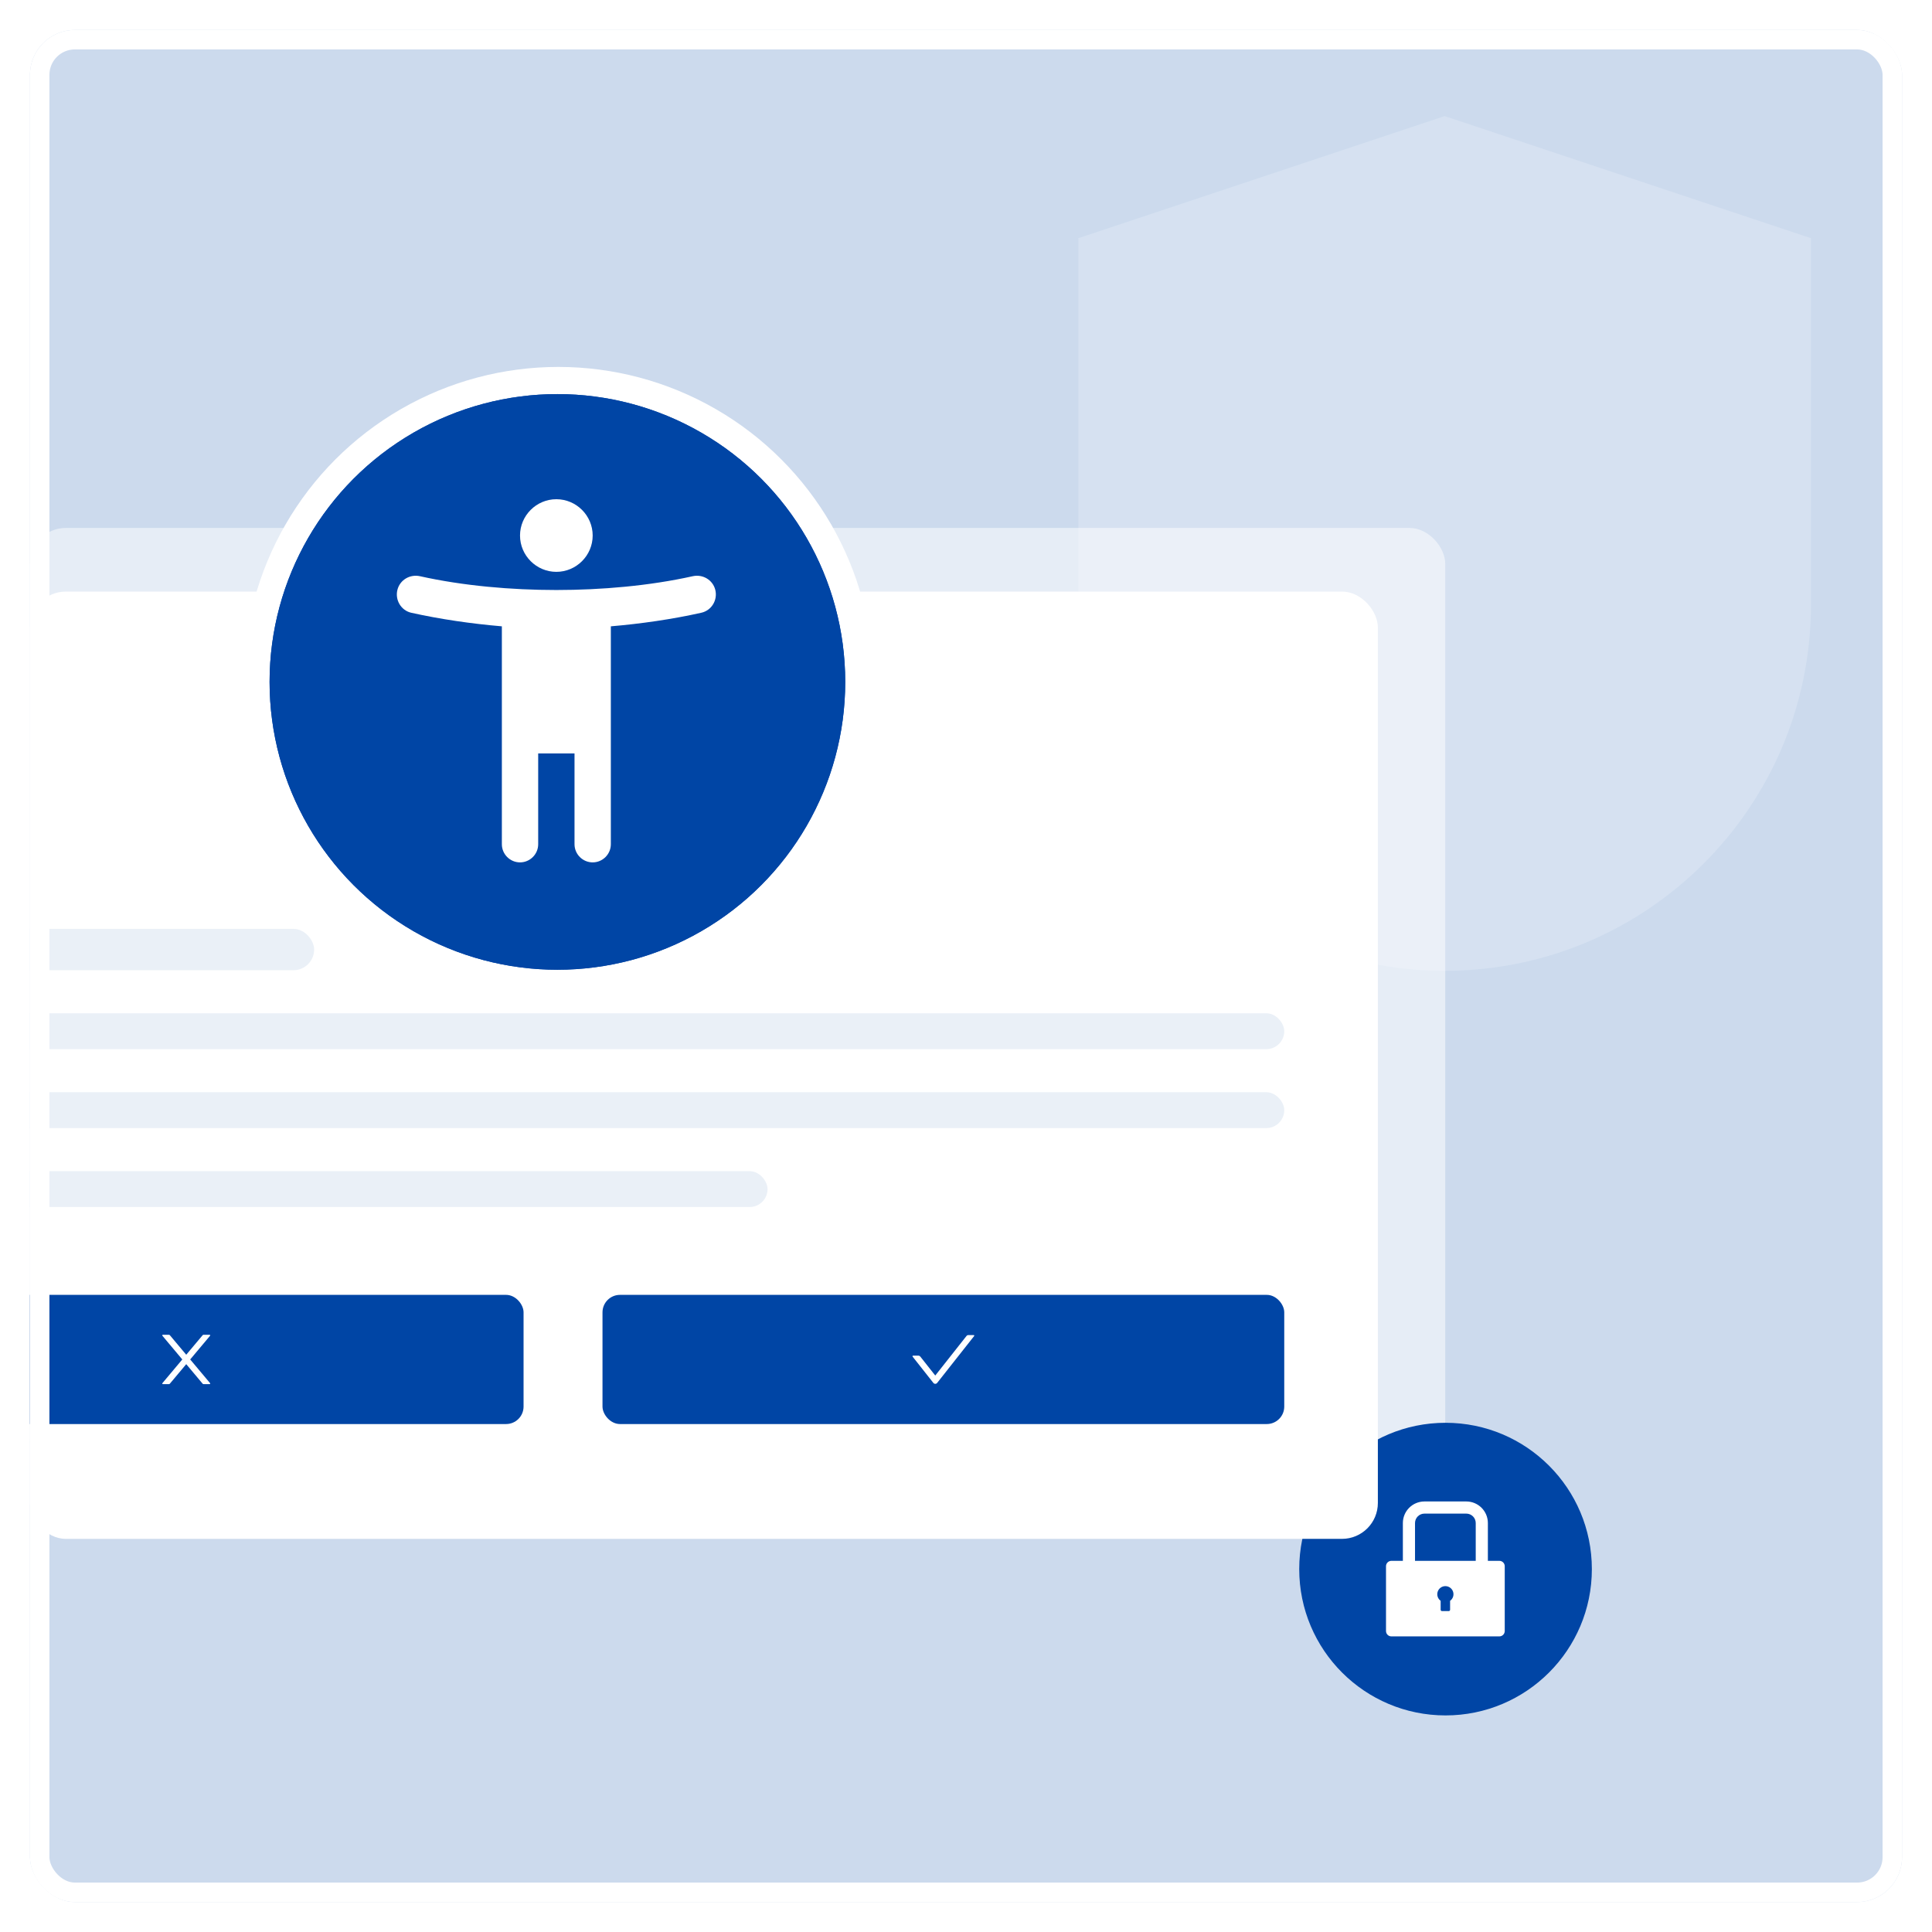
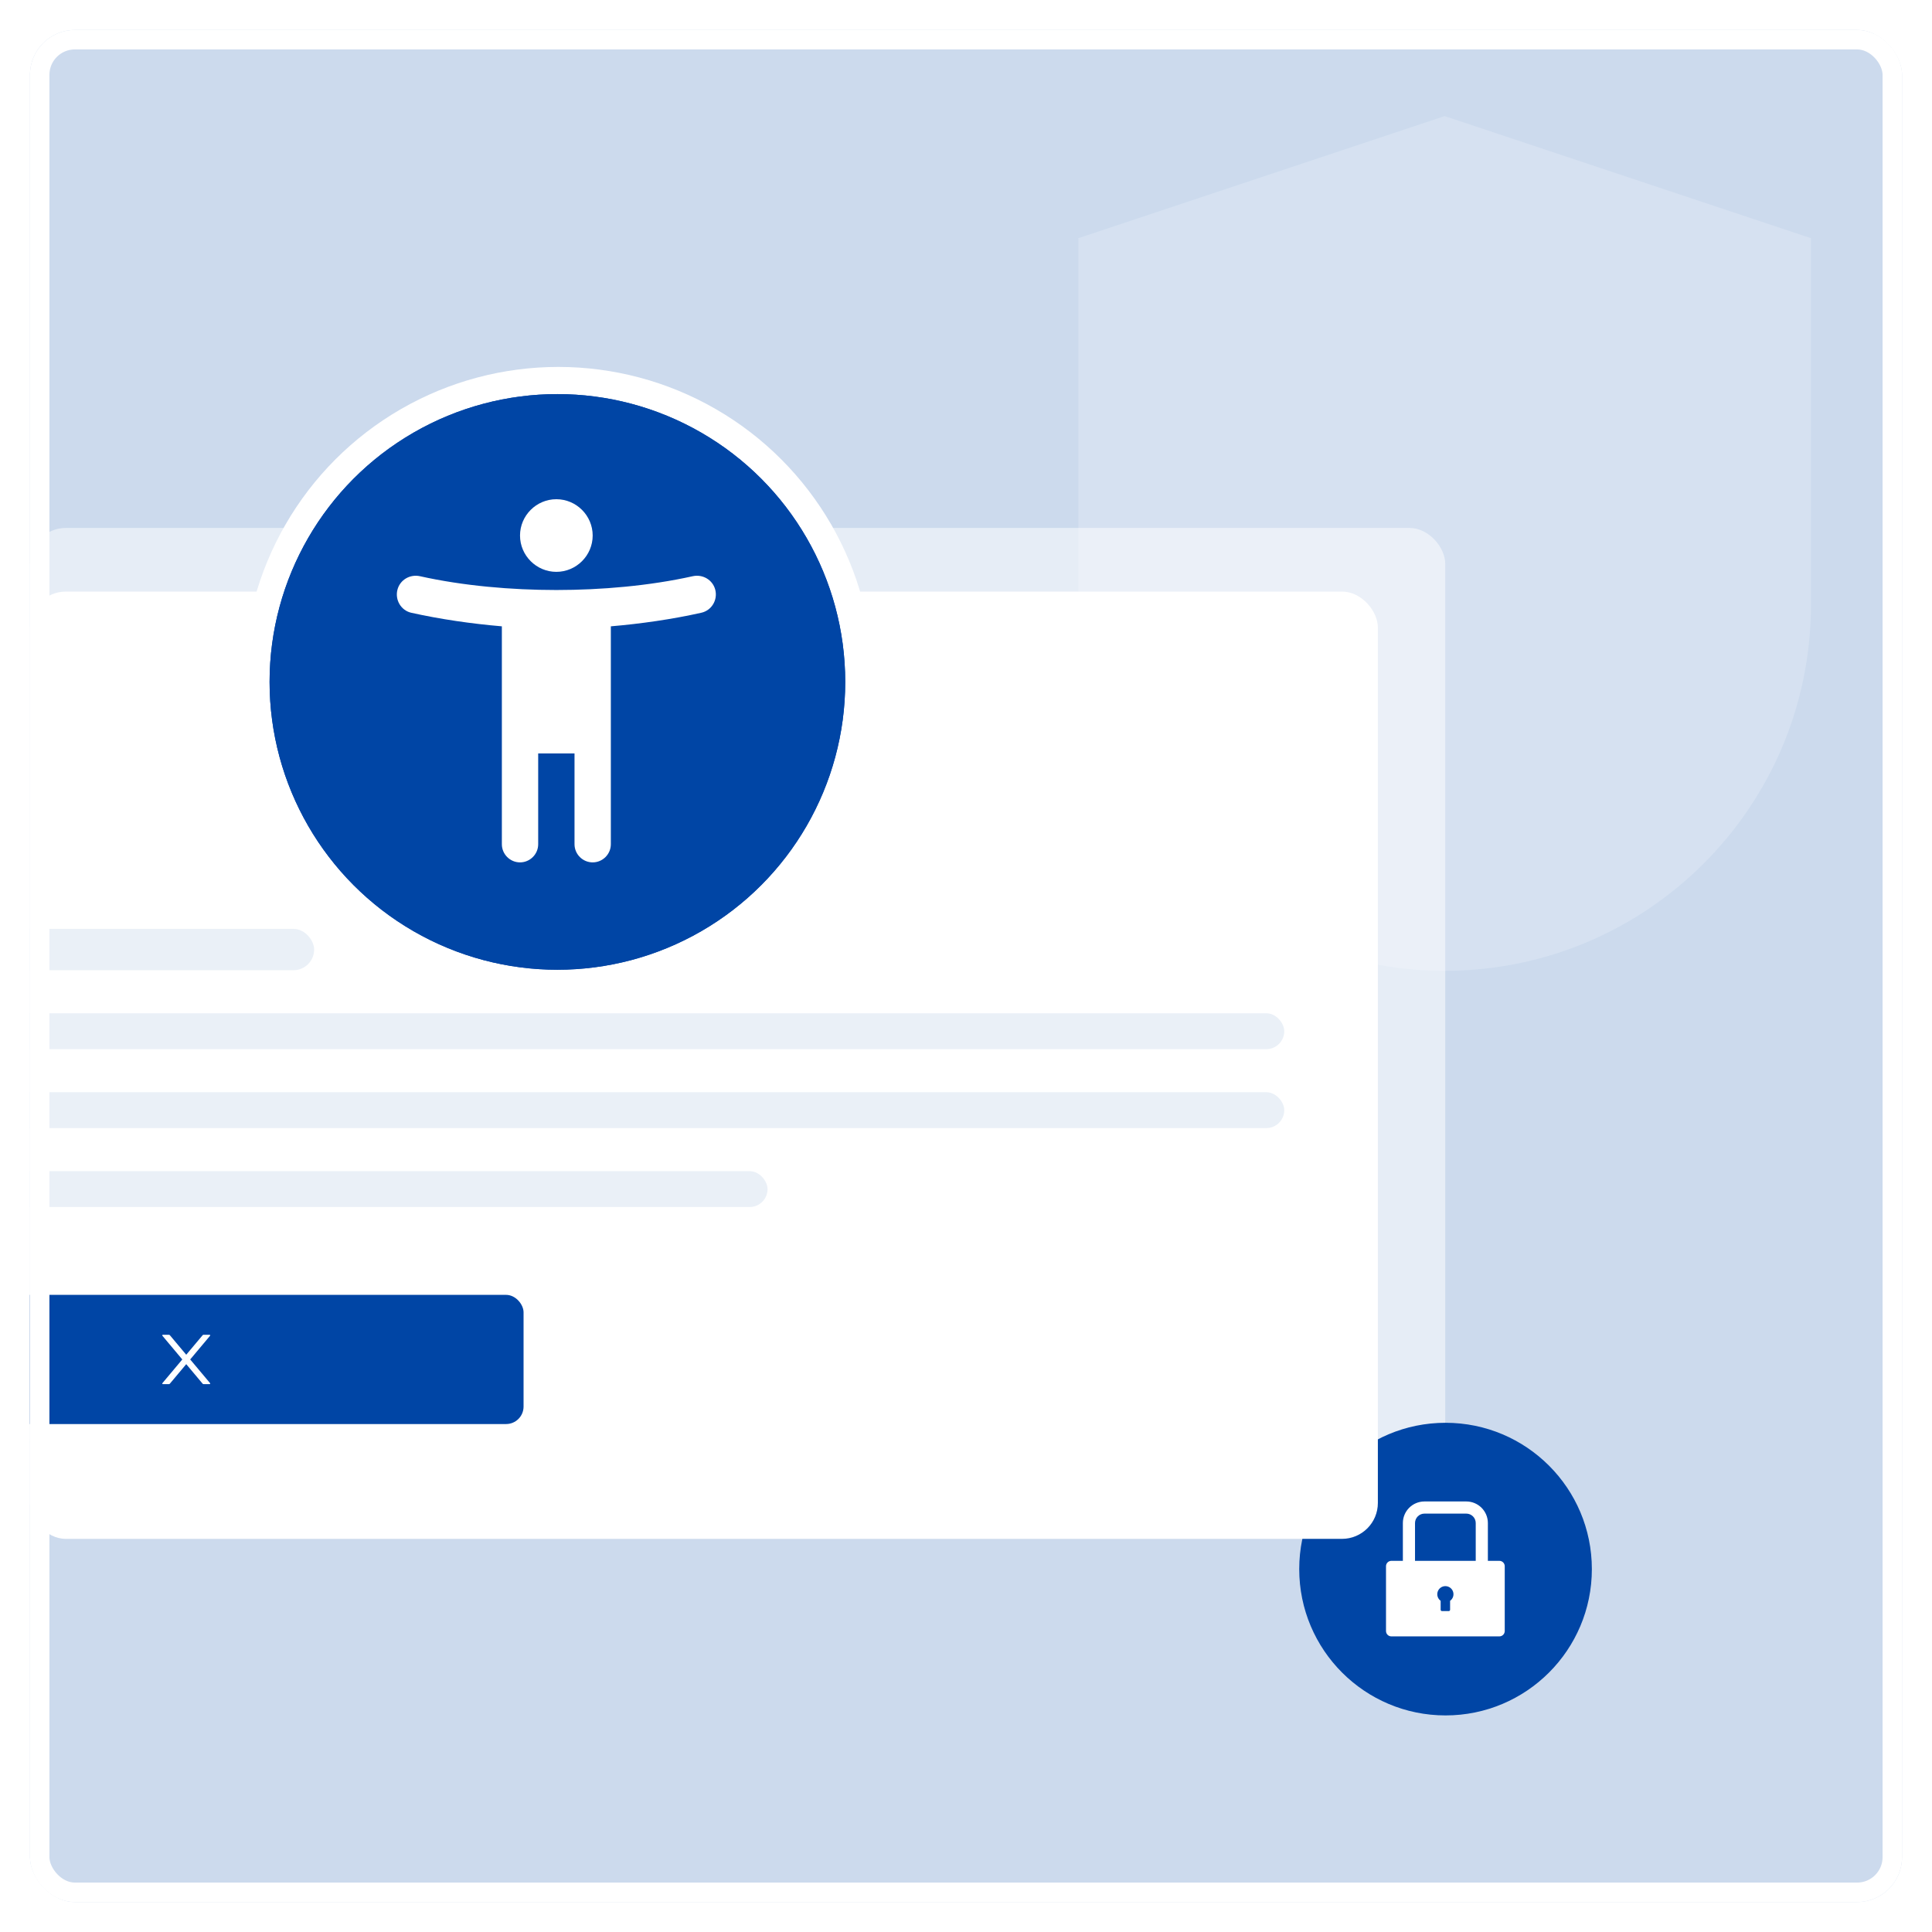
<svg xmlns="http://www.w3.org/2000/svg" width="516" height="516" viewBox="0 0 516 516" fill="none">
  <g filter="url(#filter0_d_2)">
    <g clip-path="url(#clip0_2)">
      <rect x="8" y="4" width="500" height="500" rx="12" fill="#CCDAED" />
      <g opacity="0.25">
        <path d="M385.839 27L288 59.613V157.452C288 211.493 331.798 255.292 385.839 255.292C439.88 255.292 483.679 211.493 483.679 157.452V59.613L385.839 27Z" fill="#F2F6FD" />
      </g>
      <rect opacity="0.5" x="8" y="137" width="378" height="253" rx="9.583" fill="white" />
      <circle cx="386.077" cy="415.077" r="39.078" fill="#0045A5" />
      <path d="M400.446 412.869H397.383V402.778C397.383 399.594 394.801 397.012 391.617 397.012H380.445C377.26 397.012 374.679 399.594 374.679 402.778V412.869H371.616C370.819 412.869 370.175 413.513 370.175 414.31V431.608C370.175 432.405 370.819 433.049 371.616 433.049H400.446C401.243 433.049 401.887 432.405 401.887 431.608V414.31C401.887 413.513 401.243 412.869 400.446 412.869ZM387.292 423.545V425.932C387.292 426.13 387.13 426.292 386.932 426.292H385.13C384.932 426.292 384.77 426.13 384.77 425.932V423.545C384.398 423.278 384.12 422.9 383.977 422.465C383.834 422.03 383.832 421.561 383.972 421.125C384.112 420.69 384.387 420.31 384.757 420.04C385.127 419.77 385.573 419.625 386.031 419.625C386.489 419.625 386.935 419.77 387.305 420.04C387.675 420.31 387.949 420.69 388.09 421.125C388.23 421.561 388.228 422.03 388.085 422.465C387.942 422.9 387.664 423.278 387.292 423.545ZM394.139 412.869H377.923V402.778C377.923 401.386 379.053 400.256 380.445 400.256H391.617C393.009 400.256 394.139 401.386 394.139 402.778V412.869Z" fill="white" />
      <rect x="8" y="154" width="360" height="253" rx="9.583" fill="white" />
      <circle cx="149.128" cy="178.128" r="84.128" fill="white" />
      <rect x="-40.334" y="244.083" width="124.232" height="11.043" rx="5.521" fill="#EAF0F7" />
      <rect x="-40.334" y="266.626" width="383.333" height="9.583" rx="4.792" fill="#EAF0F7" />
      <rect x="-40.334" y="287.709" width="383.333" height="9.583" rx="4.792" fill="#EAF0F7" />
      <rect x="-40.334" y="308.793" width="245.333" height="9.583" rx="4.792" fill="#EAF0F7" />
      <rect x="-40.334" y="341.834" width="180.167" height="34.5" rx="4.667" fill="#0045A5" />
      <path d="M50.797 359.083L56.106 352.755C56.195 352.649 56.12 352.49 55.982 352.49H54.368C54.273 352.49 54.182 352.532 54.12 352.605L49.741 357.825L45.363 352.605C45.302 352.532 45.211 352.49 45.114 352.49H43.5C43.363 352.49 43.288 352.649 43.377 352.755L48.686 359.083L43.377 365.411C43.357 365.434 43.344 365.463 43.34 365.493C43.336 365.524 43.341 365.555 43.354 365.583C43.367 365.611 43.387 365.634 43.413 365.651C43.439 365.667 43.469 365.676 43.5 365.676H45.114C45.209 365.676 45.3 365.633 45.363 365.56L49.741 360.341L54.12 365.56C54.18 365.633 54.271 365.676 54.368 365.676H55.982C56.12 365.676 56.195 365.516 56.106 365.411L50.797 359.083Z" fill="white" />
-       <rect x="160.916" y="341.834" width="182.083" height="34.5" rx="4.667" fill="#0045A5" />
-       <path d="M260.049 352.571H258.635C258.437 352.571 258.249 352.662 258.127 352.818L249.789 363.381L245.791 358.315C245.73 358.238 245.653 358.176 245.565 358.133C245.477 358.091 245.381 358.068 245.283 358.068H243.869C243.734 358.068 243.659 358.224 243.742 358.329L249.281 365.347C249.54 365.674 250.038 365.674 250.299 365.347L260.176 352.83C260.259 352.727 260.184 352.571 260.049 352.571Z" fill="white" />
+       <path d="M260.049 352.571C258.437 352.571 258.249 352.662 258.127 352.818L249.789 363.381L245.791 358.315C245.73 358.238 245.653 358.176 245.565 358.133C245.477 358.091 245.381 358.068 245.283 358.068H243.869C243.734 358.068 243.659 358.224 243.742 358.329L249.281 365.347C249.54 365.674 250.038 365.674 250.299 365.347L260.176 352.83C260.259 352.727 260.184 352.571 260.049 352.571Z" fill="white" />
      <circle cx="148.872" cy="178.128" r="76.872" fill="#0045A5" />
      <path d="M191.039 153.531C190.359 150.864 187.691 149.312 185.023 149.894C173.477 152.464 160.621 153.58 148.59 153.58C136.559 153.58 123.704 152.464 112.158 149.894C109.49 149.312 106.821 150.864 106.142 153.531C105.463 156.247 107.112 159.011 109.781 159.642C117.591 161.388 126.032 162.6 134.037 163.279V221.475C134.037 224.143 136.22 226.325 138.888 226.325C141.556 226.325 143.739 224.143 143.739 221.475V197.227H153.442V221.475C153.442 224.143 155.625 226.325 158.293 226.325C160.961 226.325 163.144 224.143 163.144 221.475V163.279C171.149 162.6 179.59 161.388 187.352 159.642C190.068 159.011 191.718 156.247 191.039 153.531ZM148.59 148.73C153.927 148.73 158.293 144.365 158.293 139.031C158.293 133.696 153.927 129.331 148.59 129.331C143.254 129.331 138.888 133.696 138.888 139.031C138.888 144.365 143.254 148.73 148.59 148.73Z" fill="white" />
      <circle cx="148.872" cy="178.128" r="76.872" fill="#0045A5" />
      <path d="M191.039 153.531C190.359 150.864 187.691 149.312 185.023 149.894C173.477 152.464 160.621 153.58 148.59 153.58C136.559 153.58 123.704 152.464 112.158 149.894C109.49 149.312 106.821 150.864 106.142 153.531C105.463 156.247 107.112 159.011 109.781 159.642C117.591 161.388 126.032 162.6 134.037 163.279V221.475C134.037 224.143 136.22 226.325 138.888 226.325C141.556 226.325 143.739 224.143 143.739 221.475V197.227H153.442V221.475C153.442 224.143 155.625 226.325 158.293 226.325C160.961 226.325 163.144 224.143 163.144 221.475V163.279C171.149 162.6 179.59 161.388 187.352 159.642C190.068 159.011 191.718 156.247 191.039 153.531ZM148.59 148.73C153.927 148.73 158.293 144.365 158.293 139.031C158.293 133.696 153.927 129.331 148.59 129.331C143.254 129.331 138.888 133.696 138.888 139.031C138.888 144.365 143.254 148.73 148.59 148.73Z" fill="white" />
    </g>
    <rect x="10.6" y="6.6" width="494.8" height="494.8" rx="9.4" stroke="white" stroke-width="5.2" />
  </g>
  <defs>
    <filter id="filter0_d_2" x="0" y="0" width="516" height="516" filterUnits="userSpaceOnUse" color-interpolation-filters="sRGB">
      <feFlood flood-opacity="0" result="BackgroundImageFix" />
      <feColorMatrix in="SourceAlpha" type="matrix" values="0 0 0 0 0 0 0 0 0 0 0 0 0 0 0 0 0 0 127 0" result="hardAlpha" />
      <feOffset dy="4" />
      <feGaussianBlur stdDeviation="4" />
      <feComposite in2="hardAlpha" operator="out" />
      <feColorMatrix type="matrix" values="0 0 0 0 0 0 0 0 0 0 0 0 0 0 0 0 0 0 0.12 0" />
      <feBlend mode="normal" in2="BackgroundImageFix" result="effect1_dropShadow_2" />
      <feBlend mode="normal" in="SourceGraphic" in2="effect1_dropShadow_2" result="shape" />
    </filter>
    <clipPath id="clip0_2">
      <rect x="8" y="4" width="500" height="500" rx="12" fill="white" />
    </clipPath>
  </defs>
</svg>